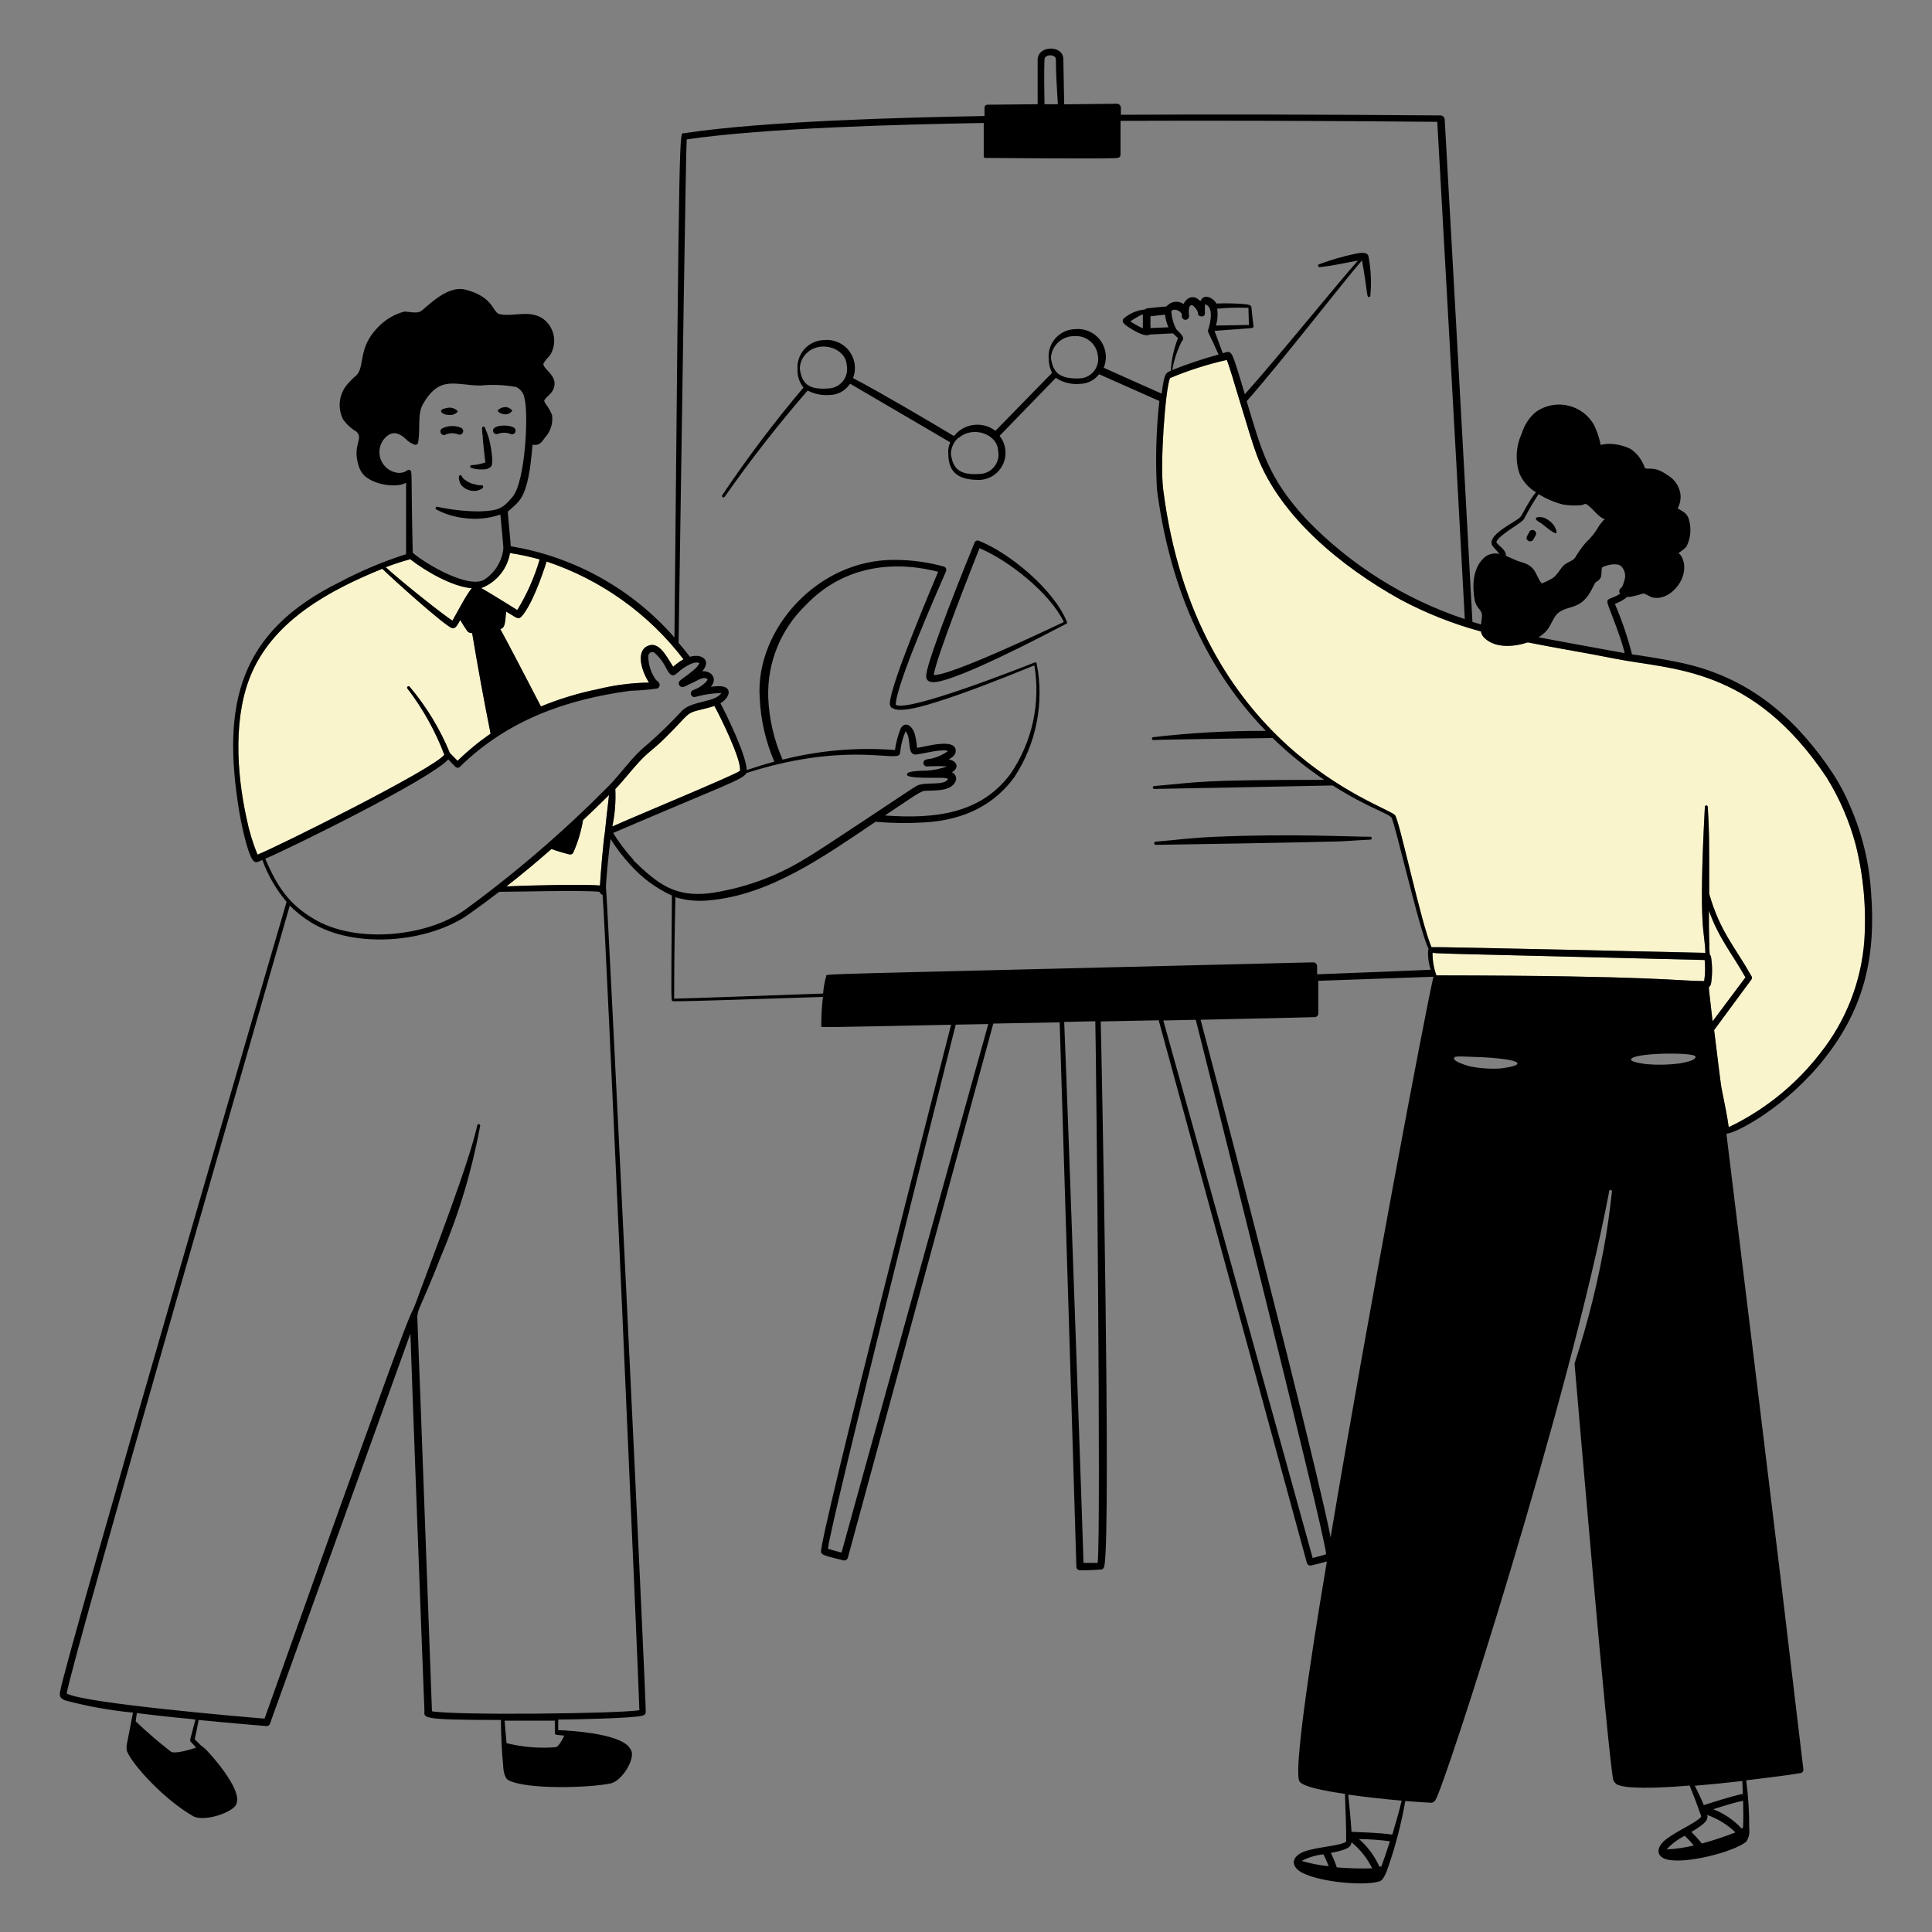
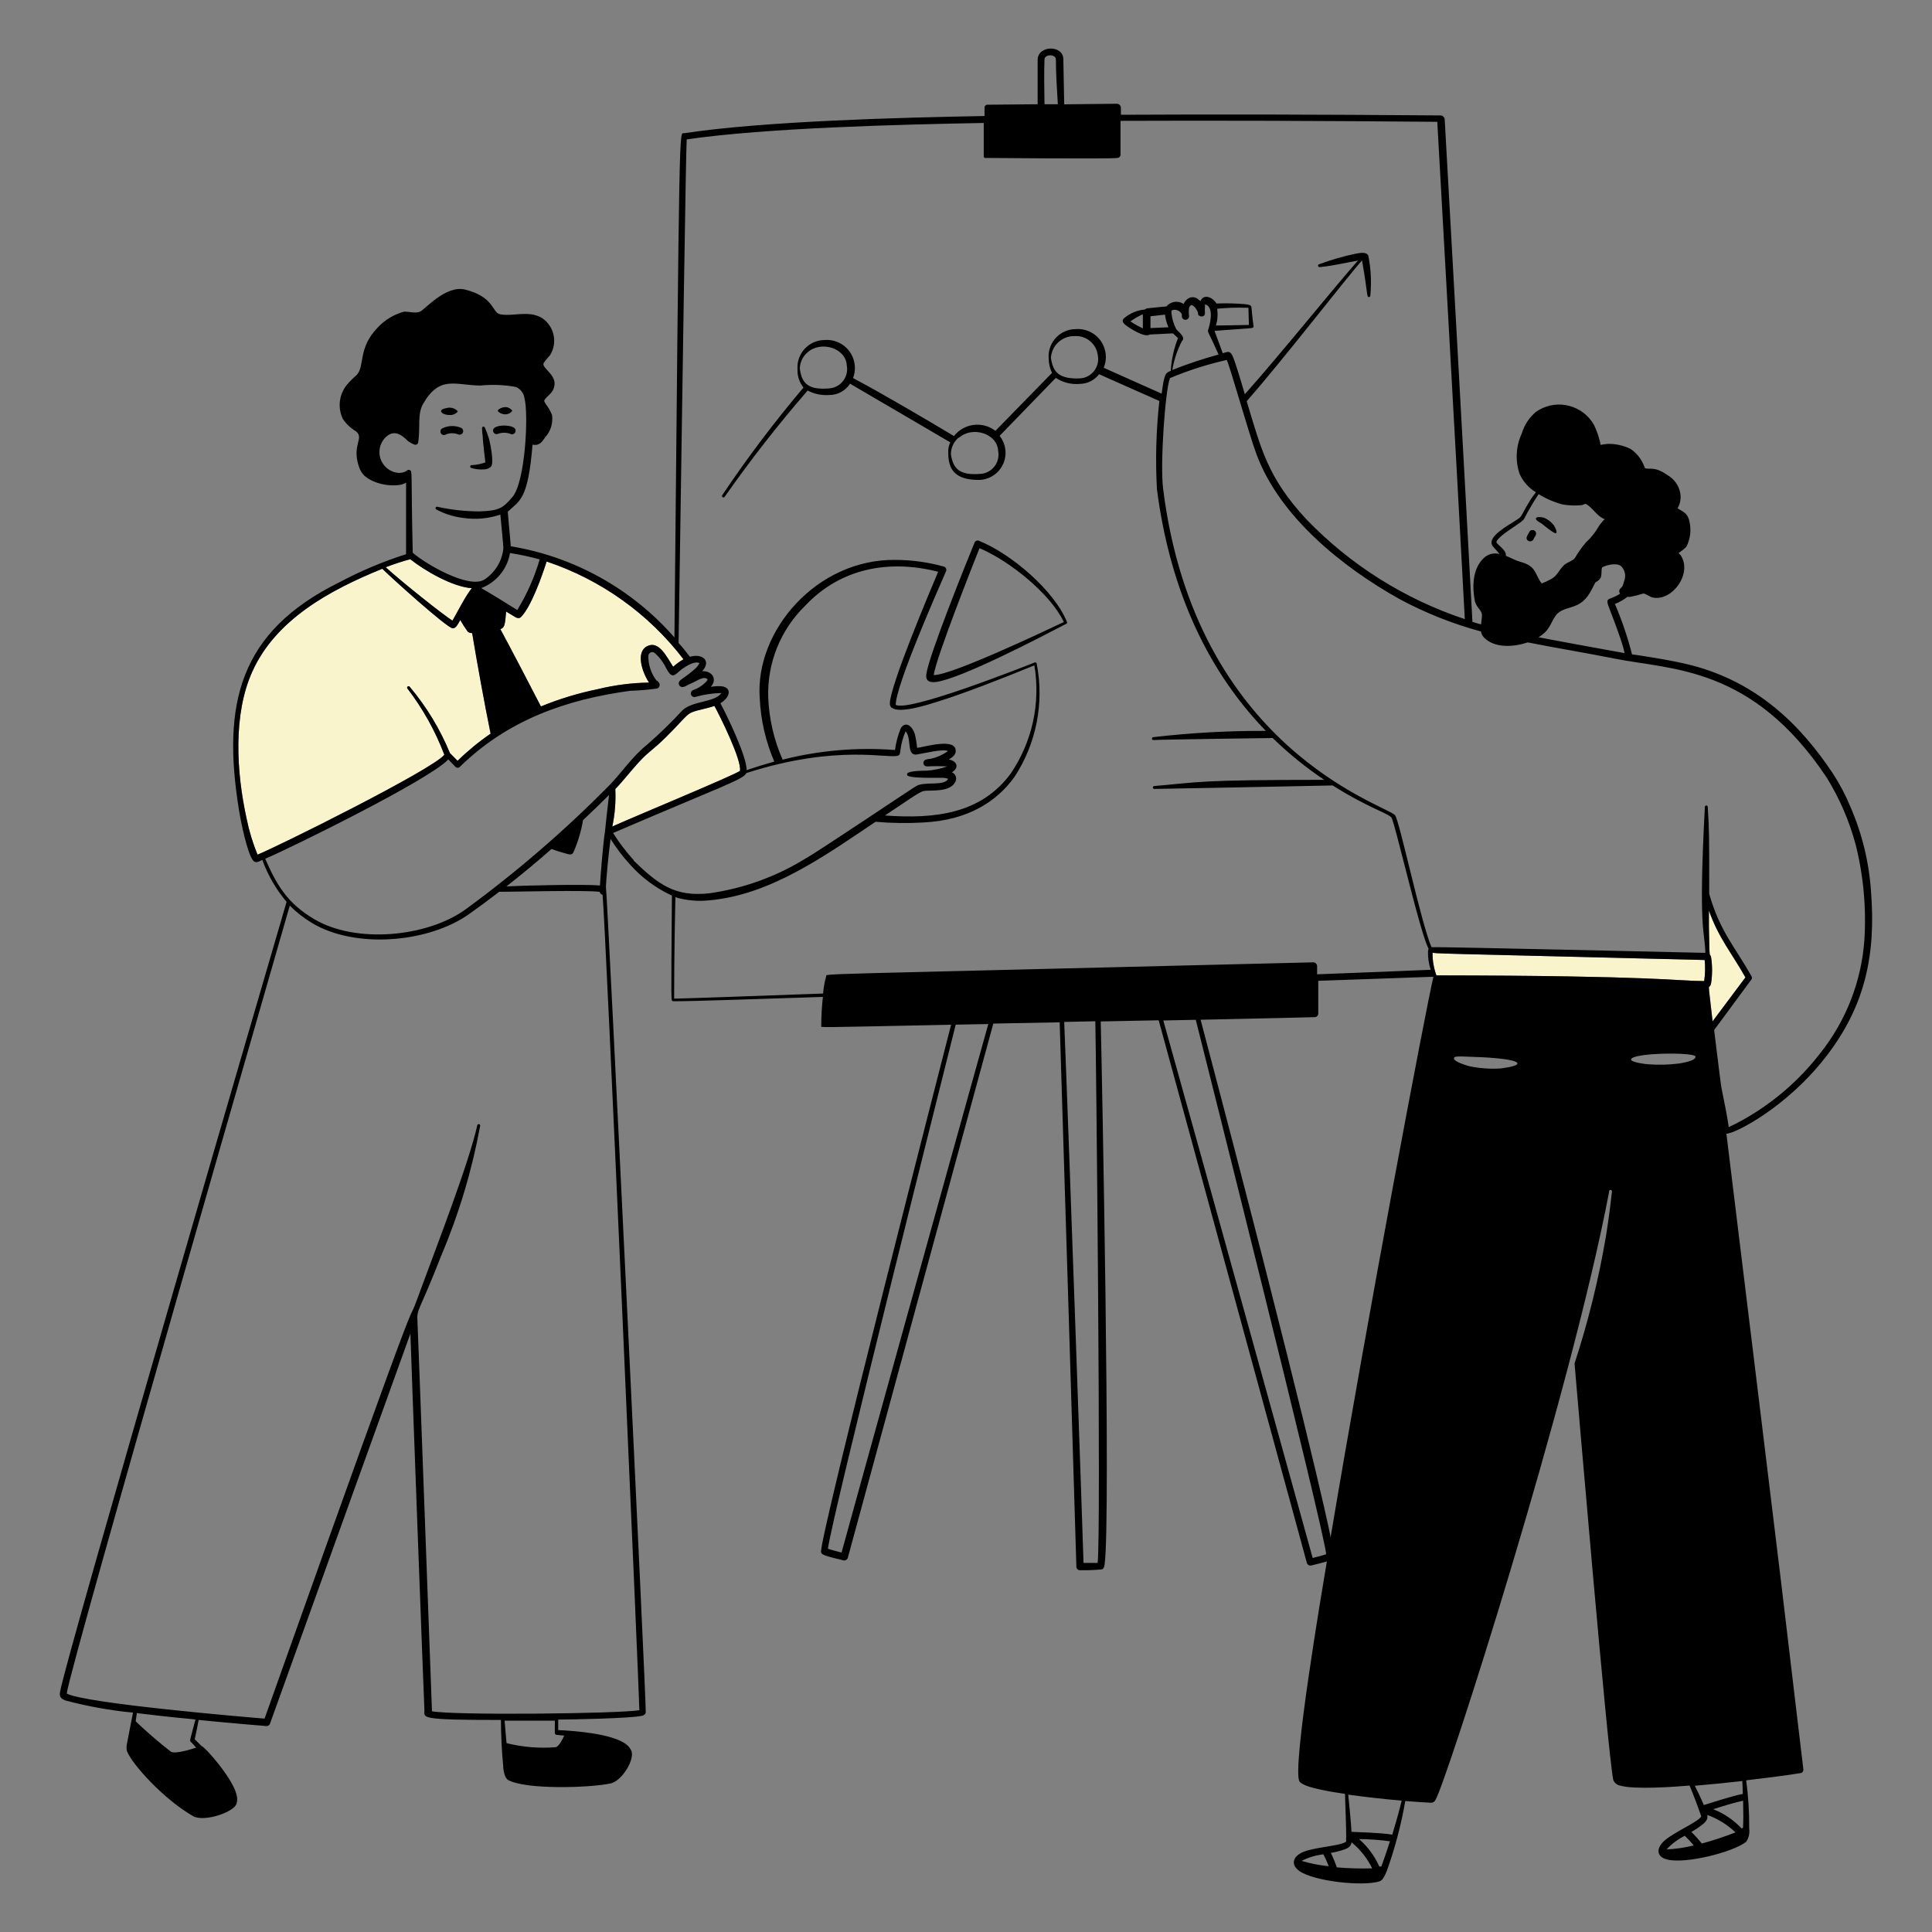
<svg xmlns="http://www.w3.org/2000/svg" id="_1.Agencia_de_Analytics" width="600" height="600" viewBox="0 0 600 600">
  <rect x="0" y="0" width="600" height="600" fill="#808080" stroke="none" />
  <defs>
    <style>.cls-1{fill:#faf4cd;}.cls-1,.cls-2{stroke-width:0px;}.cls-2{fill:#000;}</style>
  </defs>
  <path class="cls-1" d="M229.79,239.4h0c.63-3.33-6.3-17.22-7.92-20.16-1.23.42-2.55.72-3.84,1.05-5.28,1.26-3.66,1.14-11.07,8.49-4.32,4.29-5.13,4.26-8.31,7.65-2.61,2.79-4.92,5.88-7.56,8.61.19,3.9-.12,7.82-.93,11.64,6.63-3,38.22-16.08,39.63-17.28Z" />
-   <path class="cls-1" d="M178.07,264.72c-.45.9-1.2.66-2.19.39-.99-.27-2.7-.75-4.62-1.44-4.77,4.2-9.39,8.01-13.98,11.61,4.53-.27,24.57-.75,29.04-.27.15-2.94,1.05-13.89,1.53-16.47.03-.69,1.05-9.72,1.29-11.64-2.64,2.64-5.34,5.22-8.07,7.8-.58,3.45-1.59,6.82-3,10.02Z" />
  <path class="cls-1" d="M423.11,80.88c.24,0,.24.15.24,0h-.24Z" />
-   <path class="cls-1" d="M149.45,182.64c1.92,1.02,10.89,6.6,11.19,6.81,3.01-4.91,5.35-10.19,6.96-15.72-3.03-.84-6.1-1.5-9.21-1.98-.84,4.96-4.24,9.1-8.94,10.89Z" />
  <path class="cls-1" d="M159.08,191.07l-1.89-1.14c-.36,4.41-.54,4.98-1.8,5.46,1.92,3.42,11.07,21,12.6,24,5.71-2.34,11.63-4.14,17.67-5.37,5.21-1.27,10.54-1.96,15.9-2.04-2.19-3.33-4.2-9.48-.57-11.31,3.63-1.83,6,3.21,8.07,6.39.98-.88,2.06-1.66,3.21-2.31-10.82-14.14-25.62-24.72-42.51-30.36-1.38,4.35-4.77,14.04-7.98,17.25-.78.75-1.74.03-2.7-.57Z" />
  <path class="cls-1" d="M137.99,234.39c-2.79-7.35-6.63-14.25-11.4-20.49-.03-.03-.06-.06-.08-.09-.14-.2-.09-.48.11-.63s.48-.09.63.11c5.2,6.17,9.41,13.12,12.48,20.58l2.37,2.4c3.17-3.1,6.6-5.92,10.26-8.43-1.98-9.75-4.11-21.48-5.73-31.23-.48.02-.96-.13-1.35-.42-.85-1.16-1.63-2.38-2.34-3.63-.87,1.5-1.47,2.76-2.49,2.52-2.04-.45-18.93-15.66-21.72-18.45-16.35,6.63-33.09,15.78-40.35,31.89-6.06,13.35-4.95,31.35-1.8,45.66.77,3.84,1.91,7.6,3.39,11.22,5.94-2.34,54.48-26.46,58.02-31.02Z" />
  <path class="cls-1" d="M146.51,182.67c-6.03-.42-14.58-5.43-19.11-9-2.58.7-5.12,1.53-7.62,2.49,5.73,5.16,17.73,14.67,20.73,16.59,1.26-2.13,4.05-7.71,6-10.08Z" />
  <path class="cls-1" d="M529.4,298.14h0c-86.49-2.1-83.34-2.01-84.51-2.28-.03,2.4.37,4.79,1.2,7.05,68.16.09,75.03,1.77,83.16,1.77.32-2.17.37-4.36.15-6.54Z" />
  <path class="cls-1" d="M531.86,317.19l10.2-13.65c-4.32-7.68-8.34-12.24-11.34-20.76v5.1c.21,11.4.21,7.65.66,9.3.43,2.74.43,5.54,0,8.28h0c-.72,2.7-1.2-3.09.48,11.73Z" />
-   <path class="cls-1" d="M567.29,241.47c-23.16-34.74-48.21-33.39-65.82-36.93-9-1.8-18-3.24-27-5.04-4.59,1.5-10.29,1.83-13.59-1.5-.5-.52-.84-1.18-.96-1.89-8.75-2.37-17.21-5.73-25.2-10.02-17.94-9.99-37.26-25.65-44.43-44.82-2.46-6.54-7.92-26.22-9.3-29.49-6.03,1.36-11.94,3.25-17.64,5.64-1.47,3.54-3.12,26.64-2.13,34.41,10.11,80.58,68.7,97.95,72,101.31,1.32,1.32,8.07,33.45,11.34,41.01.63-.18,84.75,1.77,85.05,1.77-.15-7.02-2.22-6.33-.15-45.33,0-.25.2-.45.45-.45s.45.2.45.45c.45,7.65.45,8.1.45,27,3.36,11.76,7.95,16.38,13.14,25.59.19.29.19.67,0,.96,0,0-10.95,14.82-11.61,15.75,2.85,22.89,1.56,13.89,3.63,24.78.39,2.07.72,3.93.9,5.37.57-.24,1.44-.72,2.28-1.11,10.22-5.31,19.16-12.78,26.19-21.9,7.96-10.02,12.72-22.21,13.65-34.98.65-10-.26-20.04-2.7-29.76-1.97-7.34-5-14.36-9-20.82Z" />
  <path class="cls-1" d="M326.36,111.21s0-.06,0-.09c0-.02,0-.04,0-.06v.15Z" />
  <path class="cls-2" d="M146.36,145.32c1.29.41,2.64.56,3.99.45.8,0,1.58-.32,2.16-.87.96-1.26-.24-7.23-.69-8.76-.34-1.14-.75-2.25-1.23-3.33-.07-.24-.33-.37-.57-.3-.24.07-.37.33-.3.57,0,.51,0,1.29.18,2.25,0,1.59.84,8.22.84,8.28-1.33.48-2.73.76-4.14.84-.24-.07-.49.07-.56.32-.07.24.07.49.32.55Z" />
  <path class="cls-2" d="M138.56,134.88h0c1.19-.45,2.5-.45,3.69,0,.56.27,1.22.03,1.49-.52.27-.56.03-1.22-.53-1.49-1.93-.83-4.14-.74-6,.24-.49.37-.58,1.07-.21,1.56.37.49,1.07.58,1.56.21Z" />
  <path class="cls-2" d="M140.03,128.88c.96,0,2.13-.84,2.13-1.17-.91-.98-2.29-1.35-3.57-.96-3.06.51-1.32,2.28,1.44,2.13Z" />
-   <path class="cls-2" d="M142.88,147.57c-.75.18-.24,2.13.3,3,1.08,1.29,2.7,1.99,4.38,1.89.75,0,2.73-.72,2.49-1.38-.24-.66-.33-.27-1.32-.39-.37-.05-.73-.13-1.08-.24-1.09-.17-2.12-.6-3-1.26-.29-.18-.57-.39-.81-.63-.63-.81-.57-1.08-.96-.99Z" />
  <path class="cls-2" d="M157.37,128.64c.7-.1,1.33-.5,1.74-1.08-.42-.56-1.03-.95-1.71-1.11-1.47-.18-2.82.75-2.82,1.11s1.41,1.32,2.79,1.08Z" />
-   <path class="cls-2" d="M425.57,260.76c.25,0,.45-.2.45-.45,0-.25-.2-.45-.45-.45h0c-6.15,0-24.87-.99-48,0-8.49.39-11.46.93-18.66,1.53-.27,0-.49.24-.48.51,0,.27.24.49.51.48,2.64,0,50.22-.84,54.63-1.02,3.81,0,7.8-.45,12-.6Z" />
  <path class="cls-2" d="M331.37,193.2c-3.9-9.78-17.4-21.27-27.36-25.26-.52-.22-1.12.02-1.34.54,0,.01,0,.02-.01.03-2.31,5.61-14.19,34.95-15,40.95-.24,2.01,1.02,2.58,3,2.34,7.83-.99,33.36-14.37,40.32-18,.25-.02.43-.23.41-.48,0-.04-.01-.08-.02-.12h0ZM289.97,209.64c.69-5.25,12.24-34.41,14.22-39.39,9,3.75,21.9,13.92,26.19,22.92-4.77,2.25-35.16,16.71-40.41,16.47Z" />
  <path class="cls-2" d="M154.65,134.73s.03-.02.05-.02c1.2-.43,2.52-.43,3.72,0,.53.32,1.22.16,1.54-.38.32-.53.16-1.22-.38-1.54-1.83-1.11-7.32-.81-6.36,1.38.24.55.87.8,1.42.56Z" />
  <path class="cls-2" d="M478.73,162.57c.69.51,3.93,3.3,4.5,3s-.42-2.04-.66-2.43c-.79-1.02-1.82-1.83-3-2.34-.66-.21-2.49-.45-2.58.21-.09.66,1.5,1.38,1.74,1.56Z" />
  <path class="cls-2" d="M474.5,167.88c.49.39,1.21.31,1.6-.19.09-.11.16-.24.2-.38.57-.99.87-1.26.72-1.86-.15-.6-.75-.96-1.34-.81,0,0,0,0,0,0-.51,0-.66.45-.9.87-.63,1.08-1.05,1.77-.27,2.37Z" />
  <path class="cls-2" d="M581.06,276.87c-.6-9.04-2.75-17.91-6.36-26.22-1.49-3.63-3.32-7.12-5.46-10.41-10.26-15.42-23.61-28.29-43.77-33.6-6.18-1.65-18.33-3.42-18.63-3.42-1.37-5.35-3.14-10.58-5.31-15.66,1.41-.54,2.72-1.29,3.9-2.22.32.04.64.04.96,0,1.34-.26,2.66-.6,3.96-1.02.69,0,2.01,1.02,2.76,1.2,6,1.5,12.66-7.35,8.82-13.11-.19-.24-.41-.45-.66-.63.86-.58,1.68-1.23,2.43-1.95,1.28-2.47,1.61-5.32.93-8.01-.54-2.67-2.28-3-3.63-3.96.83-1.47,1.11-3.17.81-4.83-.46-2.28-1.87-4.25-3.87-5.43-4.29-3-5.61-1.62-7.11-2.22,0-.27-.69-1.65-.87-2.01-.85-1.58-2.06-2.92-3.54-3.93-2.21-1.1-4.65-1.64-7.11-1.59-.27,0-1.41.18-2.25.3-.03-.3-.08-.6-.15-.9-.45-1.85-1.09-3.65-1.92-5.37-3.45-5.97-11.08-8.01-17.05-4.57-.33.19-.64.39-.95.61-2.09,1.75-3.61,4.08-4.38,6.69-1.84,3.93-2.09,8.43-.69,12.54,1.06,2.39,2.83,4.39,5.07,5.73-.59.73-1.14,1.49-1.65,2.28-3.81,6.18-2.1,4.86-5.28,6.9-2.43,1.53-7.59,4.47-6.78,6.99.21.69,1.11,1.38,2.4,3-1.8-.48-3.71.05-5.01,1.38-3.36,3.3-3.51,8.7-2.64,13.26.27.94.75,1.8,1.41,2.52,1.14,1.53.81,1.77.51,4.71l-2.67-.78c-2.58-48.48-8.58-155.7-8.61-156-.03-.64-.51-1.18-1.14-1.29-37.18-.3-70.32-.37-99.42-.21v-2.16c-.01-.65-.5-1.18-1.14-1.26l-16.47.18c0-1.14-.24-12-.27-13.98,0-4.5-7.77-4.41-7.98,0v13.95l-15.69.15c-.43.03-.78.38-.81.81v2.7c-25.41.45-68.4,1.56-93.3,5.34-1.53.27-1.41-7.95-3,156.6-13.14-15.05-31.11-25.07-50.82-28.32-.18-2.64-.84-9-.93-10.74,3.75-3.54,6.27-3.66,7.68-20.79.47.08.94.08,1.41,0,1.32-.33,1.89-1.47,2.49-2.28,1.73-1.88,2.52-4.43,2.16-6.96-.51-1.28-1.21-2.49-2.07-3.57,0,0-.42-.78-.36-.93.66-1.32,2.46-2.04,3-3.93,1.35-3.9-3.78-6-3.21-7.62.58-.88,1.24-1.71,1.98-2.46,2.49-3.89,1.39-9.06-2.46-11.61-4.2-2.52-9-.36-13.05-1.17-2.46-.48-1.71-5.37-10.8-7.65-6-1.53-12.57,6.24-14.01,6.84-1.44.6-3.18,0-4.95,0-3.16.85-6.02,2.58-8.25,4.98-6.21,6.39-3.87,12-6.54,14.76-1.08.92-2.08,1.92-3,3-2.44,3-2.92,7.14-1.23,10.62,1.07,1.57,2.47,2.88,4.11,3.84,2.55,2.22-1.29,3.99.75,10.59.33,1.23.98,2.35,1.89,3.24,3.87,3.3,10.89,3.54,12.87,2.07v22.23c-7.16,2.28-14.1,5.2-20.73,8.73-31.11,15.36-36.57,37.71-31.11,71.04.57,3.54,2.46,12.72,4.2,15.18.81,1.17,1.68.63,3,0,1.72,4.75,4.27,9.16,7.53,13.02-2.13,7.23-69,236.16-70.35,245.37-.21,1.32,0,1.98,1.65,2.64,6.88,1.83,13.91,3.1,21,3.78-.6,3-1.86,9.6-1.89,9.75-.15.71-.15,1.45,0,2.16,1.53,4.05,11.4,15,20.58,20.25,3.36,1.92,12.9-1.26,13.5-3.99.23-.84.23-1.71,0-2.55-1.08-5.1-9.84-15-10.86-15.21l-2.16-2.13c.36-1.59.81-3.75,1.23-6,11.58,1.14,21,1.89,21,1.89.5.06.97-.24,1.14-.72,0,0,42.84-119.1,43.62-121.17,0,1.98,4.23,115.41,4.35,117,0,2.37-1.86,3,23.76,3,0,4.17.27,10.14.69,14.07,0,1.35.42,3.99,1.56,4.59,5.52,3,24.87,2.46,31.71,1.08,3.75-.75,7.89-7.92,6.45-10.35-.38-.76-.93-1.42-1.62-1.92-4.32-3.18-15.72-4.11-21-4.32v-3.27c3.21,0,23.04-.36,26.1-1.2.63-.18,1.02-.48,1.08-1.08.27-1.95-12-255.63-12.36-256.2,0-1.74.84-10.89,1.44-15,1.76,2.81,3.77,5.45,6,7.89,3.63,4.1,8.07,7.4,13.05,9.69-.27,35.73-.3,32.25.33,32.82,7.08,0,24.36-.66,46.56-1.35-.34,2.99-.51,5.99-.51,9,0,.57-3,.51,40.32-.36-.51,2.01-41.37,160.89-40.38,163.83.27.84,1.08,1.08,6.96,2.52.59.12,1.18-.23,1.35-.81,0,0,34.23-125.82,45.18-165.9l20.61-.39c1.29,40.59,5.19,169.08,5.19,169.08.02.6.51,1.08,1.11,1.08,2.18.04,4.37-.04,6.54-.24.78,0,1.02-.78,1.11-1.56,1.98-13.29-.87-155.37-1.2-168.63l18-.36c11.31,41.31,46.02,168.51,46.02,168.51.16.57.74.93,1.32.81,1.35-.3,3.45-.84,4.89-1.26-1.47,8.82-10.95,64.62-8.49,68.34,1.38,2.07,11.55,3.45,14.13,3.84,0,1.8.48,12,.33,14.13,0,.78.21.69-.6,1.05-2.22,1.02-9,1.44-12.45,2.76s-4.32,3.93-1.5,6c4.74,3.3,19.95,4.86,24.99,3.21,1.02-.36,1.71-2.01,2.19-3.15,2.54-7.08,4.46-14.37,5.76-21.78,3,.24,6,.45,8.07.54.51-.03.97-.31,1.23-.75,3-4.29,41.82-125.04,54-189-.06-.24.08-.49.32-.55.24-.06.49.08.55.32.02.08.02.15,0,.23-.39,3-.6,6-1.86,13.83-2.27,13.39-5.53,26.6-9.75,39.51.9,10.41,10.17,119.7,12,129.24.32.94,1.12,1.64,2.1,1.83,4.32,1.32,17.16.39,21.63,0,.69,1.68,1.35,3.36,1.92,4.86.24.57,1.41,3.93,1.47,4.05.21.75.42.6-.21,1.2-1.74,1.71-7.92,4.41-10.8,6.84s-2.73,5.16.6,6c5.58,1.5,20.43-2.22,24.57-5.46.82-1.2,1.17-2.67.96-4.11.04-5.02-.27-10.03-.93-15,3.81-.45,13.38-1.62,16.47-2.19.69,0,1.29-.33,1.29-1.17,0-.18-3-24.87-6.96-58.5-2.07-17.16-10.95-90-16.95-138.96,2.79,0,18.81-8.34,30.72-23.67,12.48-15.93,15.72-32.1,14.19-51.54h0ZM503.51,175.89c1.14,1.18,1.5,2.9.93,4.44-.18.51-.33,1.17-.51,1.59-.18.42-.63.72-.78.93-.38.44-.38,1.09,0,1.53-5.49,3.45-5.16-1.5.21,14.28.47,1.36.87,2.76,1.17,4.17-.84-.15-18.75-3.39-26.73-4.92,3.57-2.22,3.51-4.02,5.16-6.48,1.65-2.46,4.35-2.37,6.81-3.54,3-1.47,4.02-3.75,5.58-6.81,0-.33,1.44-.66,1.86-1.98.27-.81,0-3,.54-3,1.5-.75,4.59-1.38,5.76-.21ZM464.75,168.45h0c-.18-.51,1.17-1.71,1.56-2.04,2.46-2.1,6.24-4.11,6.96-5.19,1.38-2.67,2.9-5.26,4.56-7.77,2.34,1.46,4.89,2.55,7.56,3.24,1.84.3,3.72.37,5.58.21.57,0,1.29-.51,1.47-.42,2.13,1.05,3.48,3.9,6,4.8-.22.1-.43.25-.6.42-.33.54-.99,1.11-1.38,1.83-1.04,1.84-2.37,3.5-3.93,4.92-1.27,1.49-2.4,3.08-3.39,4.77-.63.96-2.55,1.44-3.45,2.31-1.65,1.62-2.04,3.36-4.23,4.44-.86.47-1.75.88-2.67,1.23-2.19-2.79-1.5-5.37-6.63-6.72-1.29-.33-3-1.26-4.53-1.89.36-1.71-2.64-3.39-2.88-4.14ZM324.38,18.39v.06c0-1.65,3.48-1.74,3.54,0,0,4.2.27,8.64.6,13.92h-4.14c-.06-3.75-.18-10.41,0-13.98ZM212.27,204.75c-1.15.65-2.23,1.43-3.21,2.31-2.07-3.18-4.44-8.22-8.07-6.39-3.63,1.83-1.62,7.98.57,11.31-5.36.08-10.69.77-15.9,2.04-6.04,1.23-11.96,3.03-17.67,5.37-1.53-3-10.68-20.58-12.6-24,1.26-.48,1.44-1.05,1.8-5.46l1.89,1.14c.96.6,1.92,1.32,2.7.57,3.21-3.21,6.6-12.9,7.98-17.25,16.89,5.64,31.69,16.22,42.51,30.36ZM158.39,171.75c3.11.48,6.18,1.14,9.21,1.98-1.61,5.53-3.95,10.81-6.96,15.72-.3-.21-9.27-5.79-11.19-6.81,4.7-1.79,8.1-5.93,8.94-10.89ZM124.04,146.88c-3.58-.15-6.35-3.18-6.2-6.75.07-1.66.77-3.22,1.97-4.38,2.37-2.25,4.59-1.11,6.9,1.23.65.48,1.37.87,2.13,1.14.45.1.9-.18,1.01-.63,0-.02,0-.04.01-.06.78-4.98-.33-8.7,1.53-12,5.19-9,10.02-5.76,17.79-5.7,3.69-.37,7.42-.22,11.07.45,1.44.64,2.44,1.98,2.64,3.54,1.29,4.89.27,25.68-3.66,30.51-3,3.6-4.2,4.38-10.35,4.59-4.4-.01-8.78-.5-13.08-1.44-.24-.05-.48.1-.53.35-.04.2.05.4.23.49,2.63,1.41,5.5,2.3,8.46,2.64,3.84.56,7.76.2,11.43-1.05.21,2.64.99,9.81.93,10.65-.46,3.94-2.66,7.46-6,9.6-4.86,2.79-18-4.8-22.14-8.4-.6-25.62,0-25.32-.96-25.68-.96-.36-.57.72-3.18.9ZM127.4,173.67c4.53,3.57,13.08,8.58,19.11,9-1.95,2.37-4.74,7.95-6,10.08-3-1.92-15-11.43-20.73-16.59,2.5-.96,5.04-1.79,7.62-2.49ZM79.97,265.41c-1.48-3.62-2.62-7.38-3.39-11.22-3.15-14.31-4.26-32.31,1.8-45.66,7.26-16.11,24-25.26,40.35-31.89,2.79,2.79,19.68,18,21.72,18.45,1.02.24,1.62-1.02,2.49-2.52.71,1.25,1.49,2.47,2.34,3.63.39.29.87.44,1.35.42,1.62,9.75,3.75,21.48,5.73,31.23-3.66,2.51-7.09,5.33-10.26,8.43l-2.37-2.4c-3.07-7.46-7.28-14.41-12.48-20.58-.14-.2-.42-.26-.63-.11s-.26.42-.11.63c.02.03.05.06.08.09,4.77,6.24,8.61,13.14,11.4,20.49-3.54,4.56-52.08,28.68-58.02,31.02ZM60.56,534.51h0c-1.47,5.82-1.77,6-1.29,6.45,0,0,.66.66,1.65,1.77-1.47.51-6.54,2.1-7.86,1.26-3.8-2.95-7.44-6.1-10.92-9.42l.36-2.55c20.13,2.46,18.3,1.56,18.06,2.49ZM175.22,539.01c-.42.96-1.68,3.48-2.67,3.6-5.11.41-10.26-.02-15.24-1.26-.24-2.43-.42-4.89-.6-6.99h15.6v3.87c.03.27.24.49.51.54h0s2.4.24,2.4.24ZM198.56,531.12c-6.27,1.08-57.42,1.65-64.41.33,0,0-4.38-119.22-4.5-121.08-.27-4.02.36-2.43,7.47-20.64,5.45-12.88,9.47-26.32,12-40.08.05-.25-.11-.49-.36-.54s-.49.11-.54.36c-2.55,11.7-13.35,39.48-17.7,51.39-6.93,19.11,8.46-27-48.36,132.87-6-.48-56.04-4.74-61.44-7.8,1.29-9.48,69.27-244.38,69.27-244.68,2.02,2.02,4.28,3.79,6.72,5.28,13.38,8.22,36.24,6.33,48.9-2.61,3.18-2.25,6.33-4.59,9.42-6.96,4.62,0,26.61-.57,31.17,0,.13.45.48.8.93.93.9,7.92,11.49,250.47,11.43,253.23ZM187.85,258.54c-.48,2.58-1.38,13.53-1.53,16.47-4.47-.48-24.51,0-29.04.27,4.59-3.6,9.21-7.41,13.98-11.61,1.92.69,3.63,1.17,4.62,1.44.99.27,1.74.51,2.19-.39,1.41-3.2,2.42-6.57,3-10.02,2.73-2.58,5.43-5.16,8.07-7.8-.24,1.92-1.26,10.95-1.29,11.64ZM188.99,244.14c-13.75,13.91-28.58,26.7-44.37,38.25-12,8.7-34.26,10.74-47.13,3-8.07-4.77-11.46-10.29-15.12-18.69,8.4-3.6,51.3-24.72,56.85-30.87.72.75,1.95,2.1,2.28,2.37.36.33.9.33,1.26,0,15-14.73,33.33-21,52.98-23.67,2.76-.08,5.51-.31,8.25-.69.63-.16,1-.8.84-1.42,0-.04-.02-.07-.03-.11-.2-.46-.55-.83-.99-1.05-1.63-2.18-2.5-4.84-2.46-7.56.03-.68.6-1.21,1.28-1.18.19,0,.38.06.55.16,1.57,1.34,2.83,3,3.72,4.86.75,1.29,1.44,2.64,2.64,2.04.31-.19.6-.4.87-.63,1.38-1.35,5.16-3.96,6.81-3-.44.84-1.07,1.58-1.83,2.16-3.15,2.7-4.5,3-4.59,3.99-.07.63.38,1.19,1,1.26.18.02.36,0,.53-.06.36,0,1.65-.84,2.22-1.02,1.23-.42,3.54-2.19,4.77-1.59.39.21.78.24-.24,1.26-.82.79-1.76,1.45-2.79,1.95l-.96.39c-.59.18-.92.81-.74,1.4s.81.92,1.4.73c2.63-.73,5.34-1.14,8.07-1.2-2.1,3-9,2.34-12.18,5.43-3.43,3.73-7.07,7.26-10.89,10.59-4.68,3.72-7.92,8.76-12,12.9ZM191.09,245.04c2.64-2.73,4.95-5.82,7.56-8.61,3.18-3.39,3.99-3.36,8.31-7.65,7.41-7.35,5.79-7.23,11.07-8.49,1.29-.33,2.61-.63,3.84-1.05,1.62,2.94,8.55,16.83,7.92,20.16h0c-1.41,1.2-33,14.28-39.63,17.28.81-3.82,1.12-7.74.93-11.64ZM196.79,267.27v-.15c-2.37-2.62-4.51-5.44-6.39-8.43,34.02-14.61,40.53-16.62,41.37-18.6,28.59-9.21,44.58-4.23,47.22-5.46.54-.27.54-.87.63-1.5.23-2.07.78-4.09,1.62-6,1.65,1.83.69,5.49,2.04,6.84.47.36,1.08.47,1.65.3,1.74-.24,7.89-1.8,9.48-1.02-1.62,1.18-3.47,2-5.43,2.4-.47.03-.93.11-1.38.24-.58.14-.94.72-.8,1.3.12.51.58.86,1.1.83,2.09-.11,4.18-.11,6.27,0-2.07.73-4.23,1.17-6.42,1.32-4.62,0-6.27.57-6,1.11-.93,1.47,9.81,1.02,11.04,1.11.57,0,1.13.11,1.65.33-1.17,2.31-7.02.75-9.72,2.13-1.2.6-30.21,20.19-34.59,22.62-9.14,5.65-19.36,9.33-30,10.8-10.59,1.11-15.75-2.82-23.34-10.17ZM276.95,219.72c2.13,2.07,11.16-.84,14.28-1.83,8.25-2.58,19.2-6.84,30-11.25,1.98,11.77-.68,23.84-7.41,33.69-9.27,12.45-23.49,14.04-39,12.93,12.3-8.19,10.98-7.62,13.68-7.71,2.7-.09,6.75,0,8.16-2.7.58-1.01.23-2.29-.77-2.87-.09-.05-.18-.1-.28-.13,2.4-1.41,1.62-3.54-.96-3.99,1.05-.6,2.19-1.44,2.16-2.67,0-4.11-9.24-1.32-12-.93-.12-1.46-.36-2.9-.72-4.32-.87-2.73-3-3.99-4.35-1.77-.88,2.17-1.48,4.43-1.8,6.75-11.72-.9-23.5.11-34.89,3-2.69-6.11-4.21-12.68-4.47-19.35-.34-10.7,3.84-21.04,11.52-28.5,10.89-11.55,25.89-14.43,41.25-10.5-2.52,6-14.79,34.95-15,40.83-.03.56.19,1.1.6,1.47v-.15ZM261.35,482.16c-1.2-.3-3-.78-4.23-1.17.9-8.58,37.56-154.26,39.69-162.78l10.11-.18c-10.65,38.01-43.86,157.77-45.57,164.13ZM340.88,485.37h-4.38c-.18-6.57-4.44-129.21-6-168l9.66-.21c.24,8.76,1.83,160.02.72,168.21ZM256.58,303.21c-.5,1.74-.82,3.53-.96,5.34-23.28.84-40.83,1.47-46.26,1.59,0-2.52,0-14.25.39-31.5,3.42,1.03,7.01,1.35,10.56.96,19.02-1.68,36-13.92,51.6-24.39,4.99.44,10,.51,15,.21,13.71-.72,22.56-6.45,28.08-14.04,6.86-10.4,9.36-23.08,6.96-35.31-.04-.24-.28-.41-.52-.36-.04,0-.07.02-.11.03-4.26,1.68-39.33,15.51-43.14,13.14,0-6,12.87-35.16,15.63-41.49.22-.55-.04-1.18-.6-1.41-.03-.01-.06-.02-.09-.03-4.89-1.35-9.93-2.05-15-2.07-24.42-.33-43.68,21.99-42.18,42.9.3,6.8,1.84,13.49,4.53,19.74-2.73.75-5.58,1.62-8.58,2.64,0-4.26-6-16.74-8.16-20.76,3-1.77,3.75-4.95.24-5.28-1.07-.07-2.15,0-3.21.18,2.28-2.67,0-5.1-2.7-4.83,3-3.3,0-5.64-3.81-4.5-1.14-1.47-2.31-3-3.51-4.29,1.08-74.13,2.31-154.77,2.52-156.39,24.6-3.6,66.87-4.65,92.25-5.1v10.41c0,.25.2.45.45.45.3,0,39.3.36,41.1,0,.58-.06.99-.58.93-1.16,0,0,0,0,0-.01v-10.35c28.84-.12,61.63-.02,98.37.3,0,.39,6,106.17,8.55,154.44-18.65-6.19-35.53-16.81-49.17-30.96-12-12.93-14.01-21.63-18.57-36.72,10.92-12.33,30.9-38.25,35.82-43.71,1.89,10.71,1.38,11.37,2.16,11.37.24-.02.42-.21.42-.45.39-4.11.19-8.25-.6-12.3-.45-1.38-2.52-.99-4.08-.69-3.8.8-7.54,1.89-11.19,3.24-.25.05-.41.29-.36.54s.29.41.54.36c4.44-.42,9-1.59,11.85-2.01-5.7,6.27-24.36,29.43-35.13,41.49-.78-2.61-3-10.26-3.87-12s-1.62-1.05-3-.75c-.27-.75-2.22-6-2.55-6.93,12.27-.9,11.67-.78,12-1.08.33-.3,0,0-.54-6.27,0-.69-1.14-.84-1.86-.93-2.99-.26-6-.33-9-.21-.99-1.77-3.6-3-4.74-1.2-.39.6,0,.57-.81,0-1.02-1.02-2.67-1.02-3.69,0-.42.37-.74.83-.96,1.35-1.7-1.17-4-.84-5.31.75-1.86.15-5.79.57-6,.6-.27.04-.52.17-.72.36-2.44.22-4.75,1.21-6.6,2.82-.6.69-.18,1.38.54,1.95,1.38,1.08,6,4.08,7.56,3l7.2-.36c.18.18,1.08.93,1.59,1.47-1.28,3.25-2.04,6.68-2.25,10.17-1.53.66-2.01.6-2.82,7.08-6.18-2.73-12.78-5.7-18-8.04,1.84-4.44-.26-9.53-4.7-11.37-1.3-.54-2.72-.76-4.12-.63-4.67.09-8.39,3.95-8.3,8.62,0,.13,0,.25.02.38,0,1.59.35,3.16,1.05,4.59l-17.58,18c-4.01-3.08-9.75-2.36-12.87,1.62-8.58-5.13-22.56-13.38-31.35-18,1.73-4.5-.52-9.55-5.02-11.28-1.27-.49-2.63-.67-3.98-.54-4.69.12-8.39,4.02-8.26,8.71,0,.1,0,.19.01.29-.1,2.08.56,4.13,1.86,5.76-9.03,10.66-17.45,21.82-25.23,33.42-.36.48.39.99.75.51,8.02-11.44,16.62-22.45,25.77-33,2.09,1.09,4.44,1.56,6.78,1.38,2.59,0,5-1.33,6.39-3.51,3,1.71,25.59,15,31.11,18.21-.5,1.1-.71,2.31-.6,3.51,0,6.24,3.6,8.25,9.93,8.16,4.64-.32,8.15-4.34,7.83-8.99-.12-1.71-.76-3.35-1.83-4.69l17.46-18c2.2,1.44,4.82,2.1,7.44,1.86,2.36-.02,4.57-1.13,6-3l18.72,8.31c-1.01,9.11-1.26,18.29-.75,27.45,3.69,28.41,14.07,54.63,33.81,75-11.67-.05-23.33.6-34.92,1.95-.25,0-.45.2-.45.45,0,.25.2.45.45.45,2.76-.18,36.75-.63,37.05-.63,4.94,4.8,10.3,9.15,16.02,12.99-39.63,0-38.34.69-52.8,1.92-.25,0-.45.2-.45.45,0,.25.2.45.45.45h0c1.2,0,42-.78,55.41-1.08,12,7.56,18,8.76,18.42,10.29,1.32,3.6,5.67,22.14,8.82,33,3,10.32,2.64,6,2.37,8.19-.06,1.95.22,3.91.84,5.76-6,.27-18.69.78-35.28,1.41v-2.58c-.04-.62-.55-1.11-1.17-1.14-161.28,4.02-150.84,3.42-151.29,4.35ZM423.11,80.88h.24c0,.15,0,0-.24,0ZM365.33,102.27v.03c-.83-1.59-1.35-3.32-1.53-5.1v-.66c.75-.78,2.79-.18,3.24,1.11v.78c.14.61.75,1,1.37.86.5-.12.86-.55.88-1.07-.14-.89-.14-1.81,0-2.7.1-.26.26-.49.48-.66.54-.54,1.77,1.02,2.13,1.83.36.81,0,.75.3,1.17.3.42,2.01.93,2.01-.72-.06-.58-.06-1.16,0-1.74-.02-.29-.02-.58,0-.87l.48.15c2.52,1.26.78,7.08.51,7.77-.27.69.21.78,3.24,7.65-4.88,1.33-9.67,2.94-14.37,4.8.53-3.14,1.54-6.17,3-9,1.2-1.02-.72-2.55-1.74-3.63ZM377.99,95.88c2.99-.3,6-.4,9-.3h.72l.15,5.34-10.23.18c.5-1.69.63-3.47.36-5.22ZM362.87,101.64l-5.58.24v-3.66l4.5-.51c.18,1.35.54,2.68,1.08,3.93ZM354.92,97.59v4.38c-1.34-.62-2.64-1.34-3.87-2.16,1.21-.87,2.51-1.61,3.87-2.22ZM336.2,117.41c-.3.06-.59.09-.9.11-6.27.21-8.29-1.81-8.93-6.39,0,.03,0,.06,0,.09v-.15s0,.04,0,.06c.24-3.85,3.47-6.83,7.34-6.75,3.62-.25,6.81,2.39,7.23,6,.63,3.25-1.49,6.4-4.74,7.03ZM309.98,140.01c.65,3.25-1.46,6.41-4.71,7.06-.32.06-.64.1-.96.11-6.39.48-8.37-1.68-9-6.18.02-1.98.91-3.86,2.43-5.13v.15c4.17-3.84,12-1.41,12.24,3.99ZM258.23,120.53c-.3.06-.59.09-.9.11-6.33.48-8.34-1.56-8.94-6.18h0c.04-1.92.89-3.72,2.34-4.98,4.17-3.81,12-1.41,12.24,4.02.63,3.25-1.49,6.4-4.74,7.03ZM407.66,483.84h0c-1.71-6.33-35.34-127.56-46.38-166.92l10.08-.21c2.1,8.34,39.6,157.32,40.5,165.96-1.17.42-3,.87-4.2,1.17ZM404.24,577.92h0c2.11-1.09,4.39-1.78,6.75-2.04.63,1.19,1.18,2.42,1.65,3.69-2.85-.28-5.66-.83-8.4-1.65ZM415.16,579.93h0c-.52-1.54-1.15-3.04-1.86-4.5,1.48-.24,2.94-.61,4.35-1.11,1.71-.66,1.98-1.41,2.07-2.19,2.7,2.21,4.89,4.97,6.42,8.1-3.66.11-7.33.01-10.98-.3ZM428.99,579.66h-.63c-1.46-3.26-3.61-6.17-6.3-8.52,2.82,0,7.02.3,9.6.69-.96,3.06-1.95,5.85-2.67,7.83ZM432.35,569.88v-.12c-3.6-.6-10.35-.75-12.63-.87-.18-3.3-.66-8.04-1.02-11.55,5.34.75,11.34,1.41,16.59,1.86-.66,2.94-1.77,6.78-2.94,10.68ZM413.22,477.48c-.02-1.39-9.33-43.25-40.36-160.79,20.19-.45,34.98-.75,35.52-.81.61-.06,1.06-.59,1.02-1.2v-10.08l35.76-1.26c-2.61,11.22-20.33,104.85-31.94,174.14ZM465.89,331.83c-3.14.18-6.28-.04-9.36-.66-.84-.21-5.22-1.47-4.95-2.52,0-.51.21-.72,6-.42,1.44,0,13.68.48,13.68,2.07-.09.93-4.89,1.47-5.37,1.53ZM446.09,302.91c-.83-2.26-1.23-4.65-1.2-7.05,1.17.27-1.98.18,84.51,2.28h0c.22,2.18.17,4.37-.15,6.54-8.13,0-15-1.68-83.16-1.77ZM521.54,330.27c-3.26.42-6.56.5-9.84.24-.3,0-5.13-.57-5.16-1.44,0-2.19,19.77-2.37,20.01-.96.24,1.41-4.56,2.04-5.01,2.16ZM517.58,574.35c1.61-1.74,3.52-3.17,5.64-4.23.99.94,1.92,1.94,2.79,3-2.76.69-5.59,1.1-8.43,1.23ZM528.53,572.52c-1.02-1.26-2.11-2.47-3.27-3.6,1.32-.72,2.56-1.57,3.72-2.52,1.38-1.2,1.38-2.01,1.2-2.76,3.28,1.17,6.28,3.02,8.79,5.43-3.42,1.34-6.9,2.49-10.44,3.45ZM541.31,567.6l-.42.27c-2.45-2.64-5.47-4.69-8.82-6,2.7-.87,6.69-2.13,9.27-2.64.09,3.27.09,6.24-.03,8.37ZM541.1,553.11c.03,1.23.09,2.61.15,3.99h.06c-3.6.69-9.96,2.82-12.18,3.48-.78-1.89-1.92-4.29-2.79-6,4.95-.42,10.05-.93,14.76-1.47ZM531.38,305.46c.43-2.74.43-5.54,0-8.28-.45-1.65-.45,2.1-.66-9.3v-5.1c3,8.52,7.02,13.08,11.34,20.76l-10.2,13.65c-1.68-14.82-1.2-9.03-.48-11.73h0ZM578.99,292.05c-.93,12.77-5.69,24.96-13.65,34.98-7.03,9.12-15.97,16.59-26.19,21.9-.84.39-1.71.87-2.28,1.11-.18-1.44-.51-3.3-.9-5.37-2.07-10.89-.78-1.89-3.63-24.78.66-.93,11.61-15.75,11.61-15.75.19-.29.19-.67,0-.96-5.19-9.21-9.78-13.83-13.14-25.59,0-18.9,0-19.35-.45-27,0-.25-.2-.45-.45-.45s-.45.2-.45.45c-2.07,39,0,38.31.15,45.33-.3,0-84.42-1.95-85.05-1.77-3.27-7.56-10.02-39.69-11.34-41.01-3.3-3.36-61.89-20.73-72-101.31-.99-7.77.66-30.87,2.13-34.41,5.7-2.39,11.61-4.28,17.64-5.64,1.38,3.27,6.84,22.95,9.3,29.49,7.17,19.17,26.49,34.83,44.43,44.82,7.99,4.29,16.45,7.65,25.2,10.02.12.71.46,1.37.96,1.89,3.3,3.33,9,3,13.59,1.5,9,1.8,18,3.24,27,5.04,17.61,3.54,42.66,2.19,65.82,36.93,4,6.46,7.03,13.48,9,20.82,2.44,9.72,3.35,19.76,2.7,29.76Z" />
</svg>